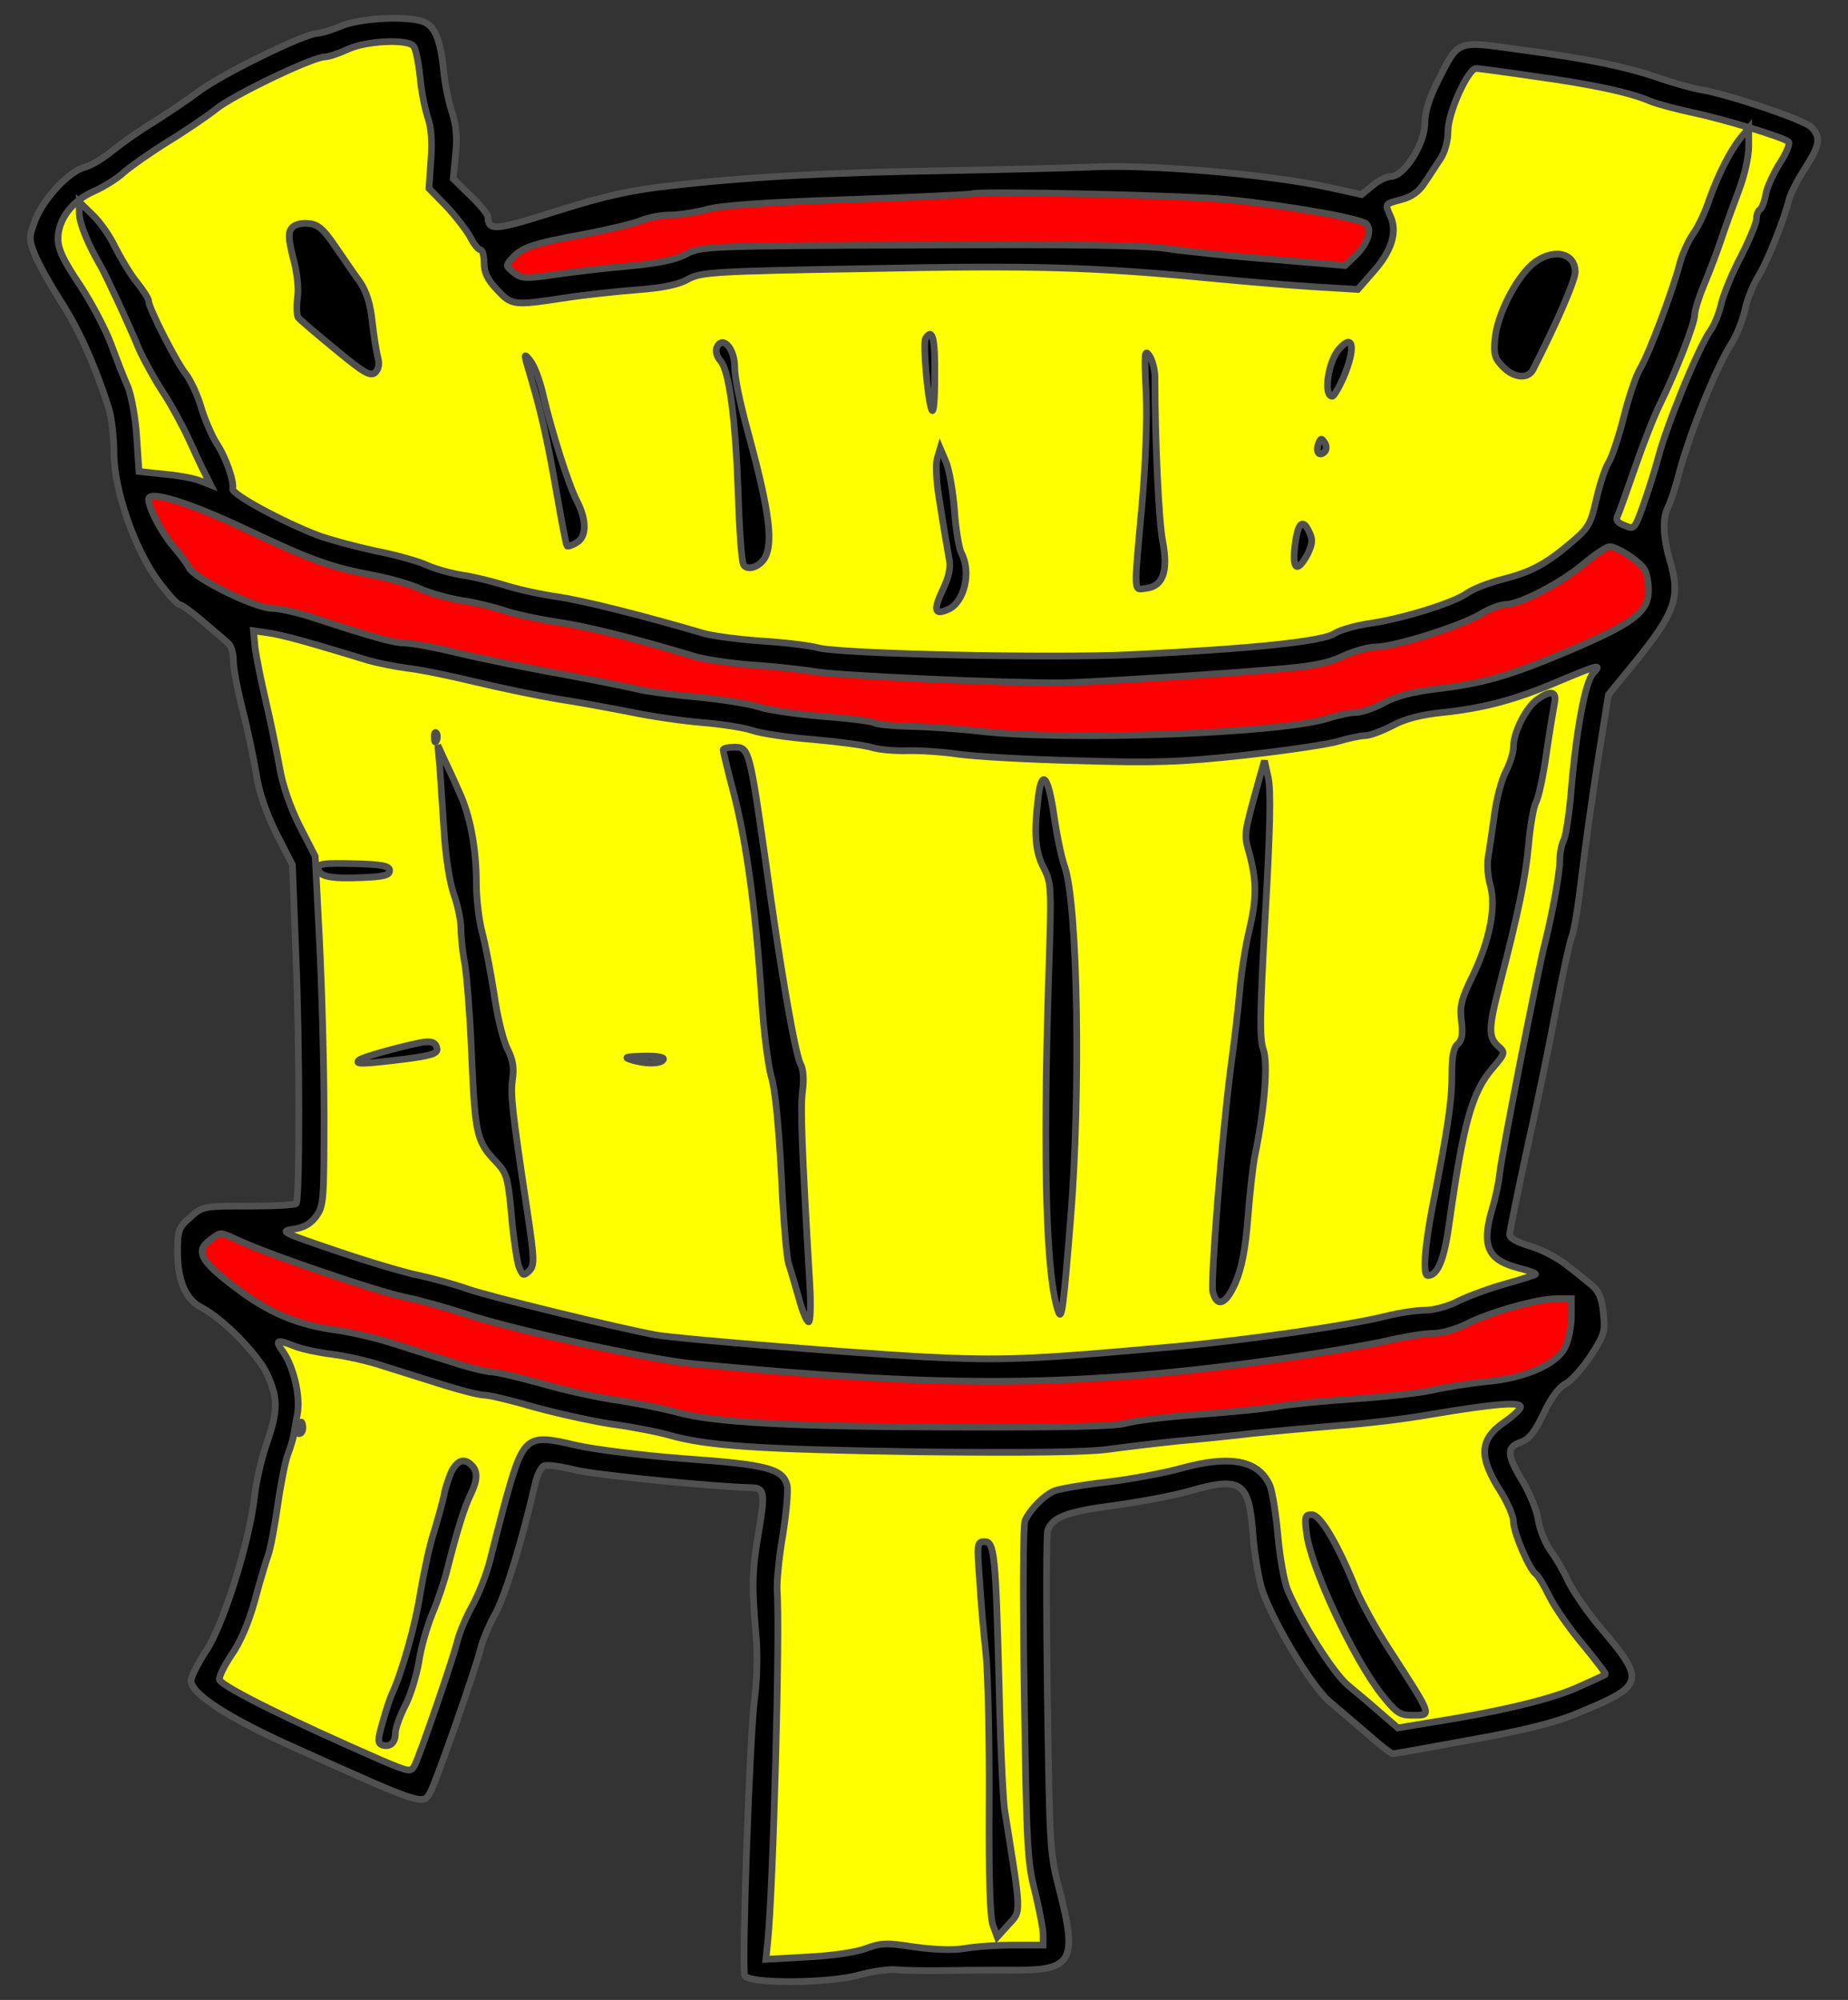
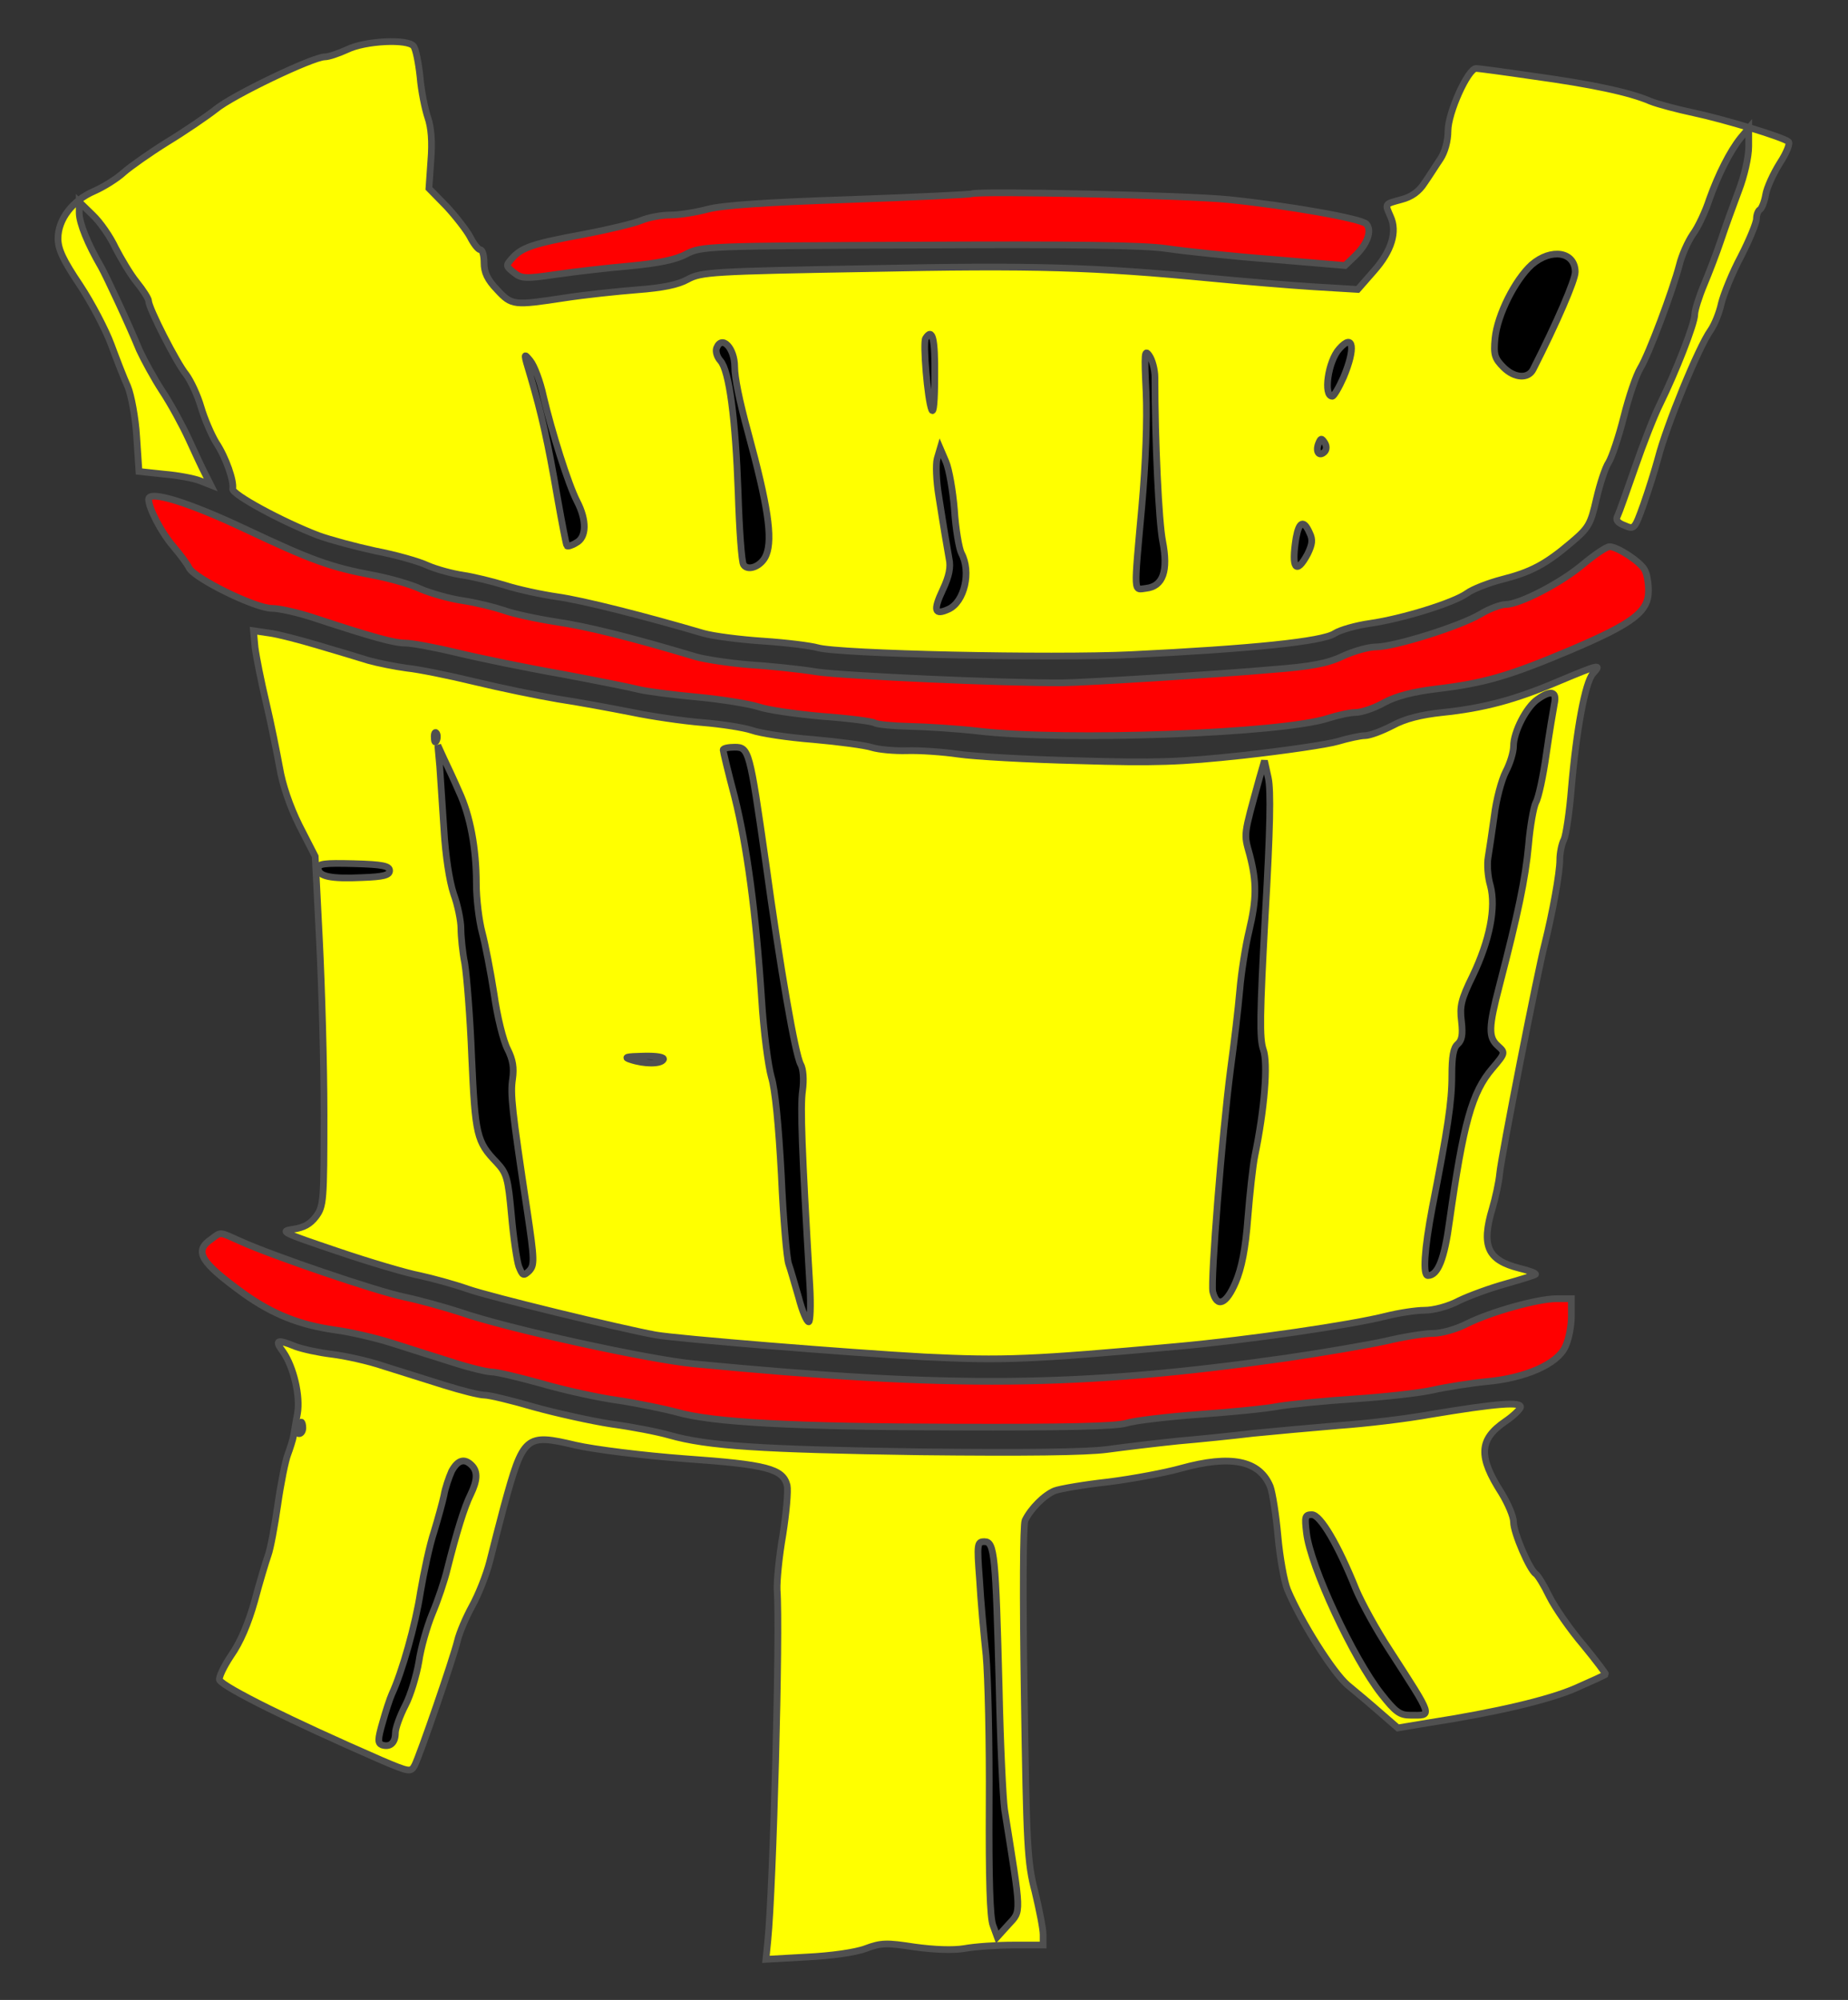
<svg xmlns="http://www.w3.org/2000/svg" version="1.1" viewBox="45 60.75 274.5 297" width="274.5" height="297" preserveAspectRatio="xMidYMid meet" zoomAndPan="magnify" contentScriptType="application/ecmascript" contentStyleType="text/css">
  <rect x="45" y="60.75" width="274.5" height="297" fill="#333333" stroke="none" />
  <defs />
  <g fill-opacity="1" stroke-opacity="1" stroke="#505050" stroke-dasharray="none" fill="#ffff00">
    <title>Bathtub (2)</title>
    <g>
      <title>Art</title>
      <g>
        <g>
          <g id="outline-0">
-             <path d="M 95.711 64.615 C 94.28 65.188 92.676 65.704 92.103 65.704 C 90.099 65.818 78.244 71.603 74.578 74.294 C 72.516 75.841 69.366 77.903 67.648 78.991 C 65.93 80.022 63.296 81.854 61.864 83 C 60.432 84.202 58.542 85.348 57.626 85.577 C 55.277 86.15 51.498 90.216 50.238 93.423 C 49.264 96.001 49.264 96.287 50.18 98.578 C 50.696 99.895 52.414 102.93 53.96 105.393 C 56.595 109.402 59.057 114.843 61.119 121.257 C 61.577 122.632 61.921 125.667 61.921 127.958 C 61.921 133.571 65.071 142.505 68.622 147.202 C 69.996 149.034 71.371 150.523 71.657 150.523 C 71.944 150.523 73.547 151.669 75.208 153.101 C 76.869 154.532 78.587 155.964 78.931 156.308 C 79.332 156.594 79.675 157.797 79.675 158.942 C 79.675 160.031 80.305 163.295 81.05 166.216 C 81.794 169.08 82.653 173.318 83.054 175.609 C 83.455 178.358 84.486 181.336 86.033 184.486 L 88.438 189.182 L 88.953 202.641 C 89.526 215.871 89.526 238.608 89.011 239.467 C 88.896 239.696 85.689 239.868 81.966 239.868 C 75.208 239.868 75.094 239.868 73.261 241.529 C 71.485 243.075 71.371 243.476 71.371 246.855 C 71.428 251.093 72.631 253.785 75.036 254.987 C 78.129 256.591 83.283 261.86 84.658 264.781 C 86.319 268.389 86.319 270.222 84.601 275.147 C 83.856 277.324 83.054 280.76 82.825 282.822 C 82.138 289.408 78.301 301.721 75.724 305.73 C 74.406 307.735 73.375 309.797 73.375 310.312 C 73.375 312.317 78.874 315.868 89.125 320.449 C 107.968 328.926 107.853 328.868 108.941 326.864 C 109.858 325.146 115.699 308.479 116.387 305.559 C 116.673 304.356 117.647 302.065 118.563 300.404 C 119.995 297.827 122.515 289.694 124.462 281.218 C 124.748 279.844 125.378 278.584 125.837 278.412 C 126.295 278.24 128.357 278.526 130.418 279.042 C 133.282 279.786 151.151 281.562 156.706 281.676 C 158.539 281.733 158.653 282.535 157.737 287.976 C 156.706 293.932 156.649 296.109 157.279 303.382 C 157.565 306.246 157.451 310.083 157.107 312.832 C 156.362 318.158 155.16 352.865 155.618 354.125 C 156.133 355.385 168.161 355.328 172.742 354.011 C 174.632 353.495 177.095 353.152 178.183 353.266 C 179.271 353.381 182.765 353.438 185.915 353.381 C 189.065 353.323 193.876 353.323 196.625 353.323 C 204.185 353.266 204.986 351.663 202.466 341.812 C 200.92 335.913 200.92 335.455 200.576 312.431 C 200.405 299.545 200.405 288.549 200.634 287.976 C 201.378 286.029 203.555 285.227 210.542 284.311 C 214.322 283.795 219.19 282.879 221.423 282.249 C 229.384 279.958 230.53 280.703 231.102 288.549 C 231.331 291.527 231.961 295.25 232.477 296.853 C 234.138 301.721 239.75 311.057 242.442 313.405 C 243.817 314.55 246.394 316.784 248.227 318.33 C 250.002 319.934 251.663 321.194 251.892 321.194 C 252.064 321.194 257.276 320.277 263.461 319.132 C 271.479 317.7 276.061 316.555 279.44 315.123 C 289.291 311.057 289.463 310.427 282.876 302.638 C 280.929 300.404 278.81 297.254 278.008 295.708 C 277.264 294.104 276.061 291.985 275.259 290.954 C 274.515 289.866 273.713 287.919 273.484 286.487 C 273.312 285.113 272.224 282.535 271.193 280.76 C 268.787 276.808 268.73 275.663 270.906 274.918 C 272.166 274.46 272.968 273.429 274.285 270.68 C 275.374 268.332 276.576 266.728 277.607 266.213 C 278.466 265.755 280.127 263.865 281.33 262.032 C 283.334 258.939 283.449 258.424 283.163 255.732 C 282.934 253.498 282.475 252.468 281.444 251.608 C 280.7 250.978 278.982 249.604 277.722 248.63 C 276.462 247.599 274.056 246.339 272.338 245.824 C 270.391 245.251 269.246 244.621 269.246 244.106 C 269.246 243.59 270.391 238.035 271.765 231.678 C 273.197 225.321 275.145 215.871 276.118 210.659 C 277.092 205.447 278.18 200.579 278.466 199.835 C 278.81 199.09 279.44 195.196 279.898 191.244 C 280.356 187.292 281.444 179.503 282.304 174.005 L 283.907 163.925 L 287.744 159.229 C 293.93 151.612 294.674 149.435 293.013 143.88 C 292.04 140.558 291.925 137.695 292.727 136.148 C 293.071 135.518 293.872 133.17 294.445 130.879 C 296.049 124.923 299.943 115.244 302.291 111.578 C 302.979 110.49 303.838 108.314 304.181 106.825 C 304.468 105.336 305.384 103.102 306.071 101.957 C 307.446 99.838 310.08 93.194 310.768 90.273 C 310.997 89.472 312.028 87.41 313.116 85.749 C 315.349 82.255 315.521 81.11 314.032 79.621 C 312.944 78.533 301.776 74.753 297.595 74.065 C 296.335 73.836 293.586 73.092 291.467 72.347 C 286.656 70.686 280.986 69.484 270.677 68.109 C 261.285 66.792 261.686 66.62 258.593 72.748 C 257.276 75.325 256.646 77.444 256.646 79.048 C 256.646 82.083 253.61 86.894 251.663 86.952 C 250.976 86.952 249.716 87.582 248.857 88.326 L 247.253 89.643 L 242.557 88.612 C 233.393 86.608 215.353 85.062 206.533 85.577 C 204.013 85.692 194.62 85.921 185.628 86.092 C 167.874 86.379 156.248 87.009 144.679 88.326 C 138.895 88.956 135.172 89.758 127.841 92.049 C 118.448 95.027 117.532 95.084 117.475 92.965 C 117.475 92.621 116.329 91.19 114.898 89.815 L 112.32 87.295 L 112.664 83.744 C 112.95 81.282 112.779 79.392 112.149 77.444 C 111.633 75.898 111.06 73.092 110.889 71.202 C 110.43 66.62 109.571 64.615 107.91 63.985 C 105.505 63.069 98.518 63.413 95.711 64.615 Z" fill="black" />
-           </g>
+             </g>
        </g>
        <g>
          <path d="M 106.421 67.594 C 106.765 67.995 107.166 70.056 107.395 72.175 C 107.567 74.294 108.139 76.986 108.54 78.189 C 109.056 79.678 109.228 81.797 108.999 84.603 L 108.712 88.727 L 111.347 91.419 C 112.721 92.908 114.325 94.97 114.84 95.943 C 115.356 96.974 116.043 97.833 116.329 97.833 C 116.673 97.833 116.902 98.692 116.902 99.78 C 116.902 101.212 117.418 102.3 118.849 103.79 C 121.026 106.138 121.312 106.138 128.872 104.992 C 131.85 104.534 136.718 104.019 139.639 103.79 C 143.419 103.503 145.71 103.045 147.142 102.243 C 149.146 101.155 150.75 101.04 173.888 100.64 C 198.686 100.124 207.564 100.41 224.86 102.071 C 229.613 102.53 236.429 103.102 240.037 103.331 L 246.68 103.732 L 249.086 100.983 C 251.72 98.005 252.579 95.141 251.548 92.908 C 250.689 90.961 250.632 91.075 253.152 90.388 C 254.698 89.987 255.787 89.185 256.588 87.925 C 257.276 86.952 258.307 85.291 258.937 84.374 C 259.624 83.343 260.082 81.683 260.082 80.193 C 260.082 77.502 263.06 70.915 264.263 70.915 C 264.606 70.915 268.444 71.431 272.739 72.061 C 281.502 73.264 287.114 74.466 290.15 75.784 C 291.295 76.242 294.159 76.986 296.564 77.502 C 301.146 78.475 309.851 81.11 310.653 81.797 C 310.94 82.026 310.367 83.458 309.393 84.947 C 308.42 86.493 307.446 88.612 307.274 89.643 C 307.102 90.674 306.701 91.705 306.415 91.877 C 306.129 92.049 305.9 92.679 305.9 93.251 C 305.9 93.824 304.869 96.344 303.609 98.807 C 302.291 101.27 301.031 104.419 300.688 105.794 C 300.401 107.169 299.657 109.001 299.084 109.803 C 297.252 112.38 292.498 124.064 291.295 128.76 C 290.837 130.478 289.863 133.571 289.119 135.69 C 287.802 139.355 287.744 139.413 286.313 138.783 C 285.224 138.382 284.938 137.924 285.282 137.351 C 285.511 136.893 286.656 133.628 287.859 130.192 C 289.062 126.698 290.723 122.46 291.582 120.742 C 293.872 116.103 296.736 108.829 296.736 107.455 C 296.736 106.825 297.366 104.82 298.111 103.045 C 298.855 101.27 300.001 98.291 300.631 96.401 C 301.261 94.511 302.463 91.19 303.265 89.071 C 304.124 86.837 304.754 84.031 304.754 82.484 L 304.754 79.793 L 303.551 81.224 C 301.948 83.229 300.23 86.665 298.912 90.331 C 298.34 92.106 297.252 94.454 296.45 95.542 C 295.705 96.631 294.789 98.692 294.445 100.124 C 293.414 104.019 289.921 113.354 288.661 115.416 C 288.031 116.447 286.943 119.654 286.198 122.632 C 285.454 125.61 284.423 128.646 283.964 129.39 C 283.449 130.135 282.647 132.597 282.132 134.831 C 281.273 138.611 280.986 139.126 278.409 141.303 C 274.572 144.567 272.395 145.713 268.1 146.801 C 266.096 147.316 263.747 148.233 262.888 148.863 C 260.884 150.294 253.267 152.642 248.513 153.33 C 246.451 153.616 244.046 154.303 243.244 154.819 C 241.469 156.022 230.816 157.11 213.062 157.969 C 201.149 158.542 169.535 157.854 166.442 156.938 C 165.469 156.652 161.861 156.193 158.424 155.964 C 154.931 155.735 150.979 155.22 149.547 154.819 C 140.785 152.242 131.506 149.893 127.784 149.378 C 125.436 149.034 121.942 148.29 119.995 147.66 C 118.105 147.087 115.298 146.4 113.752 146.171 C 112.206 145.942 109.858 145.312 108.54 144.739 C 107.223 144.109 103.73 143.135 100.751 142.563 C 97.831 141.933 93.993 140.902 92.275 140.272 C 86.892 138.21 79.389 134.144 79.561 133.342 C 79.79 132.254 78.587 128.703 77.098 126.469 C 76.411 125.324 75.38 122.976 74.864 121.2 C 74.349 119.425 73.318 117.248 72.631 116.332 C 71.256 114.671 67.075 106.481 67.075 105.45 C 67.075 105.107 66.274 103.847 65.3 102.644 C 64.326 101.441 62.952 99.093 62.15 97.547 C 61.406 95.943 59.916 93.767 58.771 92.679 L 56.767 90.731 L 56.767 92.45 C 56.824 93.939 57.969 96.86 60.031 100.41 C 60.776 101.728 64.155 108.944 65.701 112.724 C 66.331 114.098 67.82 116.848 69.08 118.795 C 70.34 120.685 72.115 123.949 73.032 125.954 C 73.948 127.958 75.036 130.306 75.494 131.166 L 76.296 132.769 L 74.693 132.139 C 73.834 131.796 71.428 131.337 69.366 131.166 L 65.644 130.765 L 65.3 125.61 C 65.128 122.747 64.498 119.425 63.983 118.165 C 63.41 116.905 62.322 114.098 61.52 111.922 C 60.718 109.746 58.657 105.794 56.881 103.102 C 54.418 99.437 53.617 97.776 53.617 96.172 C 53.617 93.309 55.793 90.502 59 89.128 C 60.432 88.498 62.436 87.238 63.353 86.379 C 64.326 85.52 67.247 83.458 69.825 81.854 C 72.459 80.251 75.724 78.017 77.041 76.986 C 79.504 74.924 91.473 69.197 93.249 69.197 C 93.822 69.197 95.311 68.682 96.571 68.109 C 99.262 66.792 105.562 66.505 106.421 67.594 Z" />
        </g>
        <g>
          <g id="feature-0">
            <path d="M 227.437 90.388 C 236.429 91.304 247.081 93.194 247.94 93.996 C 248.857 94.97 248.112 97.031 246.165 98.864 L 244.79 100.181 L 233.966 99.265 C 228.01 98.807 220.965 98.062 218.273 97.661 C 214.78 97.146 204.414 97.031 181.333 97.146 C 150.177 97.26 149.203 97.318 146.97 98.463 C 145.424 99.322 142.789 99.838 138.665 100.239 C 135.344 100.525 130.361 101.098 127.612 101.499 C 122.973 102.186 122.457 102.129 121.312 101.212 C 120.109 100.239 120.109 100.181 121.083 99.093 C 122.515 97.49 124.233 96.917 131.736 95.542 C 135.344 94.855 139.181 93.939 140.269 93.481 C 141.357 93.022 143.304 92.679 144.622 92.679 C 145.939 92.679 148.402 92.278 150.12 91.82 C 152.296 91.247 158.768 90.789 171.024 90.388 C 180.818 90.044 189.065 89.643 189.351 89.529 C 190.325 89.071 221.194 89.758 227.437 90.388 Z" fill="#ff0000" />
          </g>
        </g>
        <g>
          <g id="feature-1">
            <path d="M 81.393 139.298 C 91.359 143.994 94.051 144.968 100.408 146.171 C 102.87 146.629 106.078 147.545 107.51 148.233 C 108.999 148.863 111.805 149.664 113.752 149.951 C 115.699 150.237 118.448 150.924 119.823 151.382 C 121.198 151.898 124.691 152.642 127.612 153.101 C 132.251 153.788 138.723 155.392 148.459 158.312 C 149.948 158.713 153.442 159.229 156.191 159.458 C 158.997 159.63 163.636 160.088 166.442 160.546 C 170.451 161.119 193.99 162.207 202.81 162.15 C 205.559 162.15 226.062 160.89 233.737 160.202 C 239.75 159.744 242.156 159.286 244.447 158.198 C 246.05 157.453 248.284 156.823 249.372 156.823 C 252.064 156.823 261.8 153.788 264.893 151.955 C 266.21 151.153 267.928 150.523 268.616 150.523 C 270.677 150.523 276.805 147.373 280.127 144.567 C 281.845 143.135 283.621 141.933 284.079 141.933 C 285.224 141.933 288.661 144.166 289.291 145.369 C 289.634 145.942 289.863 147.316 289.863 148.462 C 289.863 151.612 287.573 153.33 278.295 157.282 C 269.074 161.176 265.466 162.207 258.307 163.066 C 254.985 163.467 252.465 164.097 250.632 165.071 C 249.143 165.93 247.196 166.56 246.337 166.56 C 245.535 166.56 243.702 166.96 242.27 167.419 C 235.455 169.652 203.383 170.855 190.21 169.309 C 187.232 168.965 182.708 168.679 180.188 168.621 C 177.61 168.564 175.262 168.335 174.919 168.106 C 174.575 167.877 171.024 167.419 167.13 167.132 C 163.178 166.789 158.882 166.159 157.622 165.701 C 156.362 165.3 152.296 164.612 148.573 164.269 C 144.851 163.925 140.899 163.41 139.811 163.123 C 138.723 162.837 133.568 161.806 128.357 160.832 C 123.145 159.916 116.215 158.484 112.893 157.682 C 109.571 156.881 106.135 156.251 105.219 156.251 C 103.558 156.251 100.408 155.392 91.702 152.528 C 89.297 151.726 86.491 151.096 85.403 151.096 C 82.94 151.096 73.948 146.686 73.089 145.083 C 72.803 144.453 71.657 142.964 70.684 141.818 C 68.965 139.814 67.075 136.205 67.075 134.888 C 67.075 133.514 73.032 135.346 81.393 139.298 Z" fill="#ff0000" />
          </g>
        </g>
        <g>
          <path d="M 92.275 156.594 C 94.967 157.396 98.289 158.37 99.721 158.828 C 101.152 159.229 103.73 159.744 105.448 159.973 C 107.166 160.145 111.69 161.061 115.47 161.978 C 119.25 162.894 124.806 164.04 127.841 164.555 C 130.876 165.013 135.802 165.93 138.723 166.502 C 141.701 167.132 146.454 167.82 149.261 168.049 C 152.124 168.278 155.446 168.793 156.649 169.194 C 157.909 169.652 162.032 170.282 165.812 170.569 C 169.65 170.912 173.544 171.428 174.575 171.771 C 175.549 172.058 177.839 172.287 179.729 172.23 C 181.562 172.172 184.998 172.401 187.347 172.745 C 189.695 173.089 197.713 173.547 205.101 173.719 C 216.613 174.062 220.163 173.948 229.728 172.917 C 235.856 172.23 242.156 171.313 243.702 170.855 C 245.249 170.397 247.081 169.996 247.769 169.996 C 248.456 169.996 250.288 169.309 251.835 168.507 C 253.725 167.476 256.073 166.903 259.223 166.56 C 265.351 165.93 270.105 164.67 276.519 161.921 C 282.533 159.401 282.991 159.286 281.616 160.775 C 280.471 162.035 279.154 169.08 278.409 177.842 C 278.123 181.393 277.607 184.772 277.321 185.402 C 276.977 186.032 276.691 187.407 276.691 188.437 C 276.691 190.385 275.603 196.341 274.457 200.923 C 273.369 205.104 267.986 232.48 267.756 235.057 C 267.642 236.317 267.126 238.665 266.668 240.211 C 265.007 245.767 265.924 247.886 270.677 249.088 C 272.109 249.432 273.197 249.833 273.083 250.005 C 272.968 250.119 270.964 250.749 268.73 251.379 C 266.439 252.009 263.289 253.155 261.743 253.899 C 260.139 254.758 257.963 255.331 256.588 255.331 C 255.328 255.331 252.751 255.732 250.918 256.19 C 245.764 257.507 230.472 259.741 219.705 260.715 C 198.228 262.662 194.047 262.834 182.364 262.261 C 170.967 261.631 145.595 259.569 142.388 258.997 C 137.062 258.023 117.761 253.327 114.497 252.181 C 112.378 251.437 109.17 250.578 107.338 250.177 C 105.505 249.833 100.007 248.229 95.139 246.569 C 87.006 243.819 86.433 243.59 88.495 243.304 C 90.099 243.075 91.072 242.559 91.932 241.414 C 93.077 239.868 93.134 239.123 93.134 226.237 C 93.134 218.792 92.791 207.108 92.447 200.293 L 91.817 187.922 L 89.469 183.34 C 88.037 180.477 86.949 177.212 86.548 174.807 C 86.147 172.63 85.288 168.278 84.543 165.128 C 83.799 161.978 83.054 158.255 82.883 156.881 L 82.653 154.418 L 85.002 154.762 C 86.319 154.933 89.583 155.792 92.275 156.594 Z" />
        </g>
        <g>
          <g id="feature-2">
            <path d="M 80.706 245.079 C 85.345 247.198 100.923 252.525 105.161 253.384 C 107.338 253.842 111.06 254.873 113.351 255.617 C 120.224 258.023 141.357 262.662 148.115 263.292 C 186.258 266.957 205.445 266.786 236.028 262.433 C 241.526 261.631 248.169 260.486 250.804 259.913 C 253.438 259.283 256.588 258.767 257.848 258.767 C 259.108 258.767 261.342 258.137 262.888 257.336 C 266.439 255.56 273.426 253.613 276.233 253.613 L 278.409 253.613 L 278.409 256.247 C 278.409 257.679 278.008 259.741 277.493 260.772 C 276.29 263.349 271.536 265.411 265.809 265.926 C 263.461 266.156 259.853 266.728 257.791 267.186 C 255.729 267.645 250.46 268.217 246.05 268.504 C 241.64 268.79 236.601 269.305 234.882 269.592 C 233.164 269.935 227.895 270.451 223.142 270.795 C 218.445 271.138 213.52 271.711 212.26 272.112 C 210.656 272.57 203.096 272.742 186.774 272.685 C 162.834 272.627 150.807 271.997 145.481 270.451 C 143.763 269.993 139.925 269.191 136.947 268.733 C 133.969 268.332 128.757 267.186 125.436 266.213 C 122.114 265.296 118.792 264.495 118.048 264.495 C 117.36 264.495 114.726 263.865 112.263 263.063 C 109.743 262.261 105.677 261.001 103.214 260.199 C 100.694 259.397 96.914 258.538 94.738 258.252 C 89.526 257.507 85.574 255.961 81.222 252.868 C 74.75 248.172 73.776 246.569 76.354 244.793 C 77.9 243.648 77.499 243.648 80.706 245.079 Z" fill="#ff0000" />
          </g>
        </g>
        <g>
          <path d="M 88.896 260.715 C 89.984 261.116 92.39 261.631 94.28 261.86 C 96.17 262.089 99.663 262.834 102.011 263.636 C 104.36 264.38 108.426 265.64 110.946 266.442 C 113.523 267.244 116.215 267.931 116.959 267.931 C 117.704 267.931 121.026 268.733 124.347 269.706 C 127.669 270.623 132.824 271.768 135.802 272.226 C 138.78 272.627 142.674 273.372 144.45 273.887 C 150.12 275.491 157.966 276.006 181.619 276.35 C 197.312 276.522 206.304 276.407 209.396 276.006 C 211.916 275.663 216.67 275.09 219.992 274.746 C 223.313 274.46 228.353 273.945 231.16 273.601 C 234.023 273.315 239.693 272.799 243.76 272.455 C 247.883 272.169 254.068 271.425 257.505 270.795 C 267.126 269.191 271.135 268.847 270.849 269.764 C 270.677 270.165 269.704 271.081 268.616 271.825 C 264.664 274.517 264.549 277.037 268.043 282.478 C 269.016 284.082 269.818 285.972 269.818 286.773 C 269.818 288.377 272.224 293.932 273.14 294.505 C 273.426 294.677 274.343 296.166 275.145 297.827 C 276.004 299.545 278.237 302.752 280.184 305.043 C 282.074 307.334 283.563 309.339 283.506 309.396 C 283.392 309.51 281.387 310.427 279.039 311.458 C 275.087 313.176 267.413 315.009 257.104 316.612 L 252.637 317.357 L 250.059 315.123 C 248.628 313.863 246.451 312.03 245.191 310.999 C 243.015 309.167 238.261 301.607 236.257 296.853 C 235.741 295.593 235.111 292.042 234.825 288.892 C 234.539 285.685 234.023 282.421 233.68 281.504 C 232.076 277.61 227.838 276.751 220.393 278.813 C 218.159 279.443 213.291 280.359 209.683 280.817 C 206.017 281.218 202.409 281.848 201.665 282.134 C 200.118 282.764 198.114 284.769 197.255 286.544 C 196.968 287.232 196.911 297.655 197.14 312.317 C 197.484 334.939 197.598 337.345 198.744 341.697 C 199.374 344.332 199.946 347.195 199.946 348.054 L 199.946 349.601 L 195.536 349.601 C 193.074 349.601 189.809 349.83 188.263 350.116 C 186.545 350.403 183.738 350.288 180.818 349.887 C 176.751 349.257 175.892 349.257 173.601 350.116 C 172.112 350.689 168.447 351.204 164.896 351.376 L 158.768 351.72 L 159.054 348.913 C 159.856 340.895 160.887 302.867 160.429 296.853 C 160.372 295.593 160.715 291.928 161.288 288.663 C 161.803 285.399 162.09 282.134 161.918 281.333 C 161.288 278.87 158.94 278.24 146.798 277.381 C 140.613 276.923 133.282 276.006 130.533 275.376 C 123.03 273.601 122.744 273.887 119.823 284.54 C 119.193 286.888 118.277 290.496 117.761 292.558 C 117.246 294.62 116.043 297.598 115.127 299.259 C 114.21 300.92 113.237 303.21 112.95 304.413 C 112.263 307.219 107.338 321.48 106.593 322.912 C 106.02 323.943 105.849 323.943 101.553 322.11 C 88.152 316.268 78.358 311.4 77.614 310.255 C 77.442 309.911 78.186 308.308 79.332 306.59 C 80.706 304.642 81.909 301.779 82.825 298.514 C 83.57 295.708 84.486 292.672 84.83 291.699 C 85.173 290.782 85.803 287.403 86.262 284.196 C 86.72 280.989 87.407 277.61 87.751 276.751 C 88.094 275.834 88.495 274.575 88.61 273.945 C 88.724 273.315 88.953 271.825 89.182 270.68 C 89.641 268.103 88.61 263.75 87.063 261.517 C 85.746 259.741 86.09 259.569 88.896 260.715 Z" />
        </g>
        <g>
          <g id="outline-1">
-             <path d="M 88.323 94.626 C 87.808 95.256 87.808 96.23 88.552 99.093 C 89.125 101.155 89.412 103.675 89.182 104.992 C 89.011 106.252 89.068 107.569 89.297 107.913 C 89.526 108.199 91.989 110.319 94.795 112.609 C 98.919 116.046 100.007 116.676 100.694 116.103 C 101.21 115.645 101.381 114.9 101.152 113.927 C 100.923 113.125 100.522 110.662 100.293 108.543 C 100.007 105.851 99.434 104.019 98.403 102.53 C 97.544 101.384 95.941 98.979 94.738 97.26 C 93.02 94.741 92.218 94.053 90.786 93.939 C 89.755 93.824 88.724 94.111 88.323 94.626 Z" fill="black" />
-           </g>
+             </g>
        </g>
        <g>
          <g id="outline-2">
            <path d="M 272.51 100.067 C 270.047 102.3 267.413 107.512 267.069 111.006 C 266.84 113.411 267.012 113.984 268.329 115.301 C 269.933 116.905 271.995 117.077 272.739 115.588 C 276.233 108.715 278.982 102.358 278.982 101.155 C 278.982 98.12 275.431 97.547 272.51 100.067 Z" fill="black" />
          </g>
        </g>
        <g>
          <g id="outline-3">
            <path d="M 182.478 111.006 C 182.078 111.693 182.765 120.055 183.395 121.601 C 183.681 122.288 183.853 120.227 183.853 116.561 C 183.91 111.006 183.509 109.345 182.478 111.006 Z" fill="black" />
          </g>
        </g>
        <g>
          <g id="outline-4">
            <path d="M 151.437 112.438 C 151.265 112.953 151.494 113.755 152.01 114.328 C 153.327 115.817 154.243 122.918 154.644 133.915 C 154.816 139.413 155.16 144.224 155.446 144.624 C 156.133 145.655 158.195 144.796 158.825 143.135 C 159.799 140.673 159.054 135.805 156.133 125.037 C 154.816 120.227 154.129 116.79 154.129 115.244 C 154.129 112.438 152.239 110.433 151.437 112.438 Z" fill="black" />
          </g>
        </g>
        <g>
          <g id="outline-5">
            <path d="M 243.931 112.552 C 242.27 114.385 241.526 119.597 242.9 119.597 C 243.13 119.597 243.874 118.337 244.561 116.79 C 246.394 112.438 246.05 110.147 243.931 112.552 Z" fill="black" />
          </g>
        </g>
        <g>
          <g id="outline-6">
            <path d="M 215.238 119.024 C 215.41 123.09 215.181 129.505 214.608 135.919 C 213.405 149.263 213.348 148.347 215.238 148.118 C 217.758 147.832 218.56 145.541 217.701 141.131 C 217.128 138.267 216.555 126.126 216.555 116.79 C 216.555 115.645 216.154 114.156 215.696 113.526 C 215.009 112.552 214.952 113.182 215.238 119.024 Z" fill="black" />
          </g>
        </g>
        <g>
          <g id="outline-7">
            <path d="M 123.832 116.733 C 125.436 122.174 126.409 126.526 127.784 134.545 C 128.471 138.439 129.101 141.704 129.216 141.818 C 129.33 141.933 129.96 141.761 130.59 141.36 C 132.136 140.558 132.194 138.038 130.705 135.175 C 129.387 132.597 126.982 124.923 125.722 119.597 C 125.264 117.42 124.347 115.015 123.775 114.328 C 122.744 113.068 122.744 113.125 123.832 116.733 Z" fill="black" />
          </g>
        </g>
        <g>
          <g id="outline-8">
            <path d="M 240.839 126.641 C 240.38 127.844 240.953 128.646 241.755 127.844 C 242.041 127.557 242.099 126.985 241.755 126.469 C 241.297 125.782 241.182 125.782 240.839 126.641 Z" fill="black" />
          </g>
        </g>
        <g>
          <g id="outline-9">
            <path d="M 184.197 128.875 C 183.968 129.734 184.082 132.196 184.426 134.315 C 184.769 136.435 185.17 139.069 185.342 140.043 C 185.514 141.074 185.8 142.734 185.972 143.708 C 186.258 144.968 185.972 146.343 185.056 148.29 C 183.567 151.44 183.796 152.184 185.915 151.211 C 188.263 150.123 189.294 145.655 187.805 142.906 C 187.461 142.219 186.946 139.298 186.774 136.492 C 186.545 133.628 185.972 130.421 185.514 129.333 L 184.655 127.328 Z" fill="black" />
          </g>
        </g>
        <g>
          <g id="outline-10">
            <path d="M 237.517 140.615 C 236.772 145.197 237.517 146.228 239.235 143.021 C 239.922 141.589 240.037 140.902 239.521 139.871 C 238.662 137.924 237.975 138.153 237.517 140.615 Z" fill="black" />
          </g>
        </g>
        <g>
          <g id="outline-11">
            <path d="M 273.369 164.612 C 271.708 165.758 269.818 169.48 269.818 171.542 C 269.818 172.459 269.303 174.119 268.673 175.322 C 268.043 176.525 267.241 179.503 266.955 181.908 C 266.611 184.314 266.21 187.12 266.038 188.094 C 265.866 189.067 265.981 190.957 266.382 192.275 C 267.241 195.539 266.267 200.407 263.747 205.676 C 262.029 209.17 261.8 210.201 262.087 212.434 C 262.316 214.439 262.144 215.241 261.514 215.813 C 260.884 216.329 260.655 217.646 260.655 220.51 C 260.655 224.404 260.025 228.471 257.734 240.154 C 256.588 246.225 256.302 250.177 257.104 250.177 C 258.593 250.177 259.567 247.657 260.311 242.101 C 262.373 227.554 263.633 222.972 266.668 219.422 C 268.616 217.131 268.616 217.073 267.527 216.1 C 266.038 214.783 266.096 213.351 267.756 206.994 C 270.448 196.627 271.594 191.244 272.052 186.204 C 272.281 183.455 272.796 180.591 273.14 179.904 C 273.541 179.217 274.228 176.009 274.686 172.745 C 275.145 169.538 275.717 166.159 275.889 165.242 C 276.29 163.41 275.374 163.181 273.369 164.612 Z" fill="black" />
          </g>
        </g>
        <g>
          <g id="outline-12">
            <path d="M 109.514 170.34 C 109.514 170.97 109.686 171.141 109.858 170.683 C 110.029 170.282 109.972 169.767 109.8 169.595 C 109.629 169.366 109.457 169.71 109.514 170.34 Z" fill="black" />
          </g>
        </g>
        <g>
          <g id="outline-13">
            <path d="M 110.316 174.578 C 110.43 176.296 110.717 180.534 110.946 184.028 C 111.175 187.807 111.748 191.587 112.378 193.477 C 113.008 195.196 113.466 197.544 113.466 198.632 C 113.466 199.777 113.695 202.125 114.038 203.844 C 114.325 205.562 114.84 211.862 115.069 217.818 C 115.585 229.33 115.814 230.303 118.735 233.339 C 120.281 235 120.453 235.63 120.968 241.185 C 121.255 244.507 121.77 247.943 122.057 248.802 C 122.629 250.234 122.744 250.291 123.603 249.489 C 124.405 248.63 124.405 247.886 123.317 240.612 C 121.026 225.435 120.797 223.202 121.14 220.968 C 121.369 219.307 121.198 218.162 120.396 216.558 C 119.766 215.355 118.849 211.69 118.391 208.368 C 117.876 205.046 117.074 200.923 116.616 199.205 C 116.158 197.486 115.757 194.222 115.757 191.988 C 115.757 186.719 114.84 181.851 113.179 178.3 C 112.492 176.697 111.461 174.52 110.946 173.432 L 110.029 171.428 Z" fill="black" />
          </g>
        </g>
        <g>
          <g id="outline-14">
            <path d="M 152.411 172.115 C 152.411 172.287 153.155 175.437 154.129 179.102 C 155.962 186.433 157.279 196.226 158.138 209.227 C 158.424 213.923 159.112 219.078 159.57 220.682 C 160.142 222.514 160.658 227.841 161.059 235.286 C 161.345 241.758 161.861 247.657 162.147 248.458 C 162.433 249.26 163.063 251.494 163.636 253.441 C 164.151 255.446 164.839 257.049 165.125 257.049 C 165.354 257.049 165.469 254.701 165.297 251.723 C 164.094 231.22 163.865 225.149 164.209 222.743 C 164.438 221.082 164.323 219.479 163.922 218.792 C 163.121 217.303 160.944 204.875 158.711 188.609 C 156.362 172.172 156.248 171.714 154.129 171.714 C 153.155 171.714 152.411 171.886 152.411 172.115 Z" fill="black" />
          </g>
        </g>
        <g>
          <g id="outline-15">
            <path d="M 232.076 176.296 C 229.671 185.058 229.728 184.428 230.644 187.75 C 231.675 191.759 231.675 194.222 230.53 199.033 C 230.014 201.152 229.384 205.104 229.155 207.795 C 228.926 210.487 228.296 215.756 227.781 219.536 C 226.521 229.215 224.802 250.978 225.146 252.582 C 225.776 255.045 227.151 254.415 228.525 251.208 C 229.441 249.088 230.014 246.168 230.358 241.586 C 230.644 237.978 231.102 233.854 231.389 232.422 C 232.821 225.55 233.393 218.62 232.649 216.615 C 232.076 214.954 232.133 211.404 232.935 196.742 C 233.68 183.913 233.794 178.129 233.393 176.296 L 232.821 173.719 Z" fill="black" />
          </g>
        </g>
        <g>
          <g id="outline-16">
-             <path d="M 199.202 179.274 C 198.572 184.543 198.744 187.12 200.004 189.583 C 201.206 191.931 201.206 192.389 200.748 206.306 C 199.889 233.911 200.405 250.692 202.237 255.617 C 202.696 256.877 202.982 254.758 204.013 241.872 C 205.559 223.087 205.101 195.196 203.154 189.468 C 202.638 188.037 201.951 184.6 201.55 181.794 C 200.691 175.895 199.717 174.807 199.202 179.274 Z" fill="black" />
-           </g>
+             </g>
        </g>
        <g>
          <g id="outline-17">
            <path d="M 92.275 189.697 C 92.275 190.9 94.108 191.301 98.861 191.072 C 101.954 190.957 102.87 190.728 102.87 190.041 C 102.87 189.354 101.84 189.125 97.601 189.01 C 93.134 188.896 92.275 189.01 92.275 189.697 Z" fill="black" />
          </g>
        </g>
        <g>
          <g id="outline-18">
-             <path d="M 107.452 215.584 C 103.844 216.329 98.804 217.761 98.346 218.162 C 97.601 218.849 98.861 218.792 104.99 218.047 C 109.056 217.532 110.029 217.188 109.915 216.501 C 109.743 215.527 109.113 215.298 107.452 215.584 Z" fill="black" />
-           </g>
+             </g>
        </g>
        <g>
          <g id="outline-19">
            <path d="M 138.665 218.104 C 140.727 218.792 143.133 218.792 143.534 218.104 C 143.763 217.761 142.617 217.532 140.555 217.589 C 138.035 217.646 137.577 217.761 138.665 218.104 Z" fill="black" />
          </g>
        </g>
        <g>
          <g id="outline-20">
            <path d="M 89.182 272.799 C 89.011 273.257 89.125 273.658 89.412 273.658 C 89.755 273.658 89.984 273.257 89.984 272.799 C 89.984 272.341 89.87 271.94 89.755 271.94 C 89.641 271.94 89.412 272.341 89.182 272.799 Z" fill="black" />
          </g>
        </g>
        <g>
          <g id="outline-21">
            <path d="M 112.091 279.214 C 111.69 280.13 111.118 281.733 110.946 282.822 C 110.717 283.91 110.029 286.373 109.457 288.262 C 108.827 290.152 107.968 294.161 107.452 297.197 C 106.708 302.065 104.703 309.11 103.214 312.317 C 102.928 312.947 102.298 314.837 101.84 316.498 C 101.095 319.075 101.095 319.59 101.725 319.877 C 102.928 320.277 103.73 319.59 103.73 318.101 C 103.73 317.414 104.417 315.524 105.219 313.978 C 106.02 312.431 106.88 309.51 107.223 307.506 C 107.51 305.501 108.426 302.294 109.228 300.347 C 110.029 298.457 111.06 295.421 111.461 293.703 C 112.836 288.262 113.981 284.54 114.898 282.707 C 115.928 280.588 115.986 279.271 115.069 278.354 C 113.981 277.266 113.008 277.553 112.091 279.214 Z" fill="black" />
          </g>
        </g>
        <g>
          <g id="outline-22">
            <path d="M 239.063 288.377 C 239.636 293.36 245.993 306.99 250.174 312.317 C 252.293 315.009 252.923 315.467 254.527 315.467 C 257.791 315.467 258.02 316.039 251.377 305.73 C 249.429 302.752 247.253 298.743 246.451 296.853 C 243.76 290.152 241.125 285.685 239.865 285.685 C 238.834 285.685 238.777 285.972 239.063 288.377 Z" fill="black" />
          </g>
        </g>
        <g>
          <g id="outline-23">
            <path d="M 190.497 295.25 C 190.668 298.342 191.127 303.44 191.47 306.59 C 191.757 309.739 191.986 319.648 191.928 328.639 C 191.871 339.693 192.043 345.534 192.501 346.68 L 193.131 348.398 L 194.792 346.565 C 196.739 344.446 196.739 345.305 194.219 329.498 C 193.99 327.895 193.589 319.762 193.417 311.458 C 192.902 291.642 192.73 289.694 191.241 289.694 C 190.153 289.694 190.096 289.981 190.497 295.25 Z" fill="black" />
          </g>
        </g>
      </g>
    </g>
  </g>
</svg>